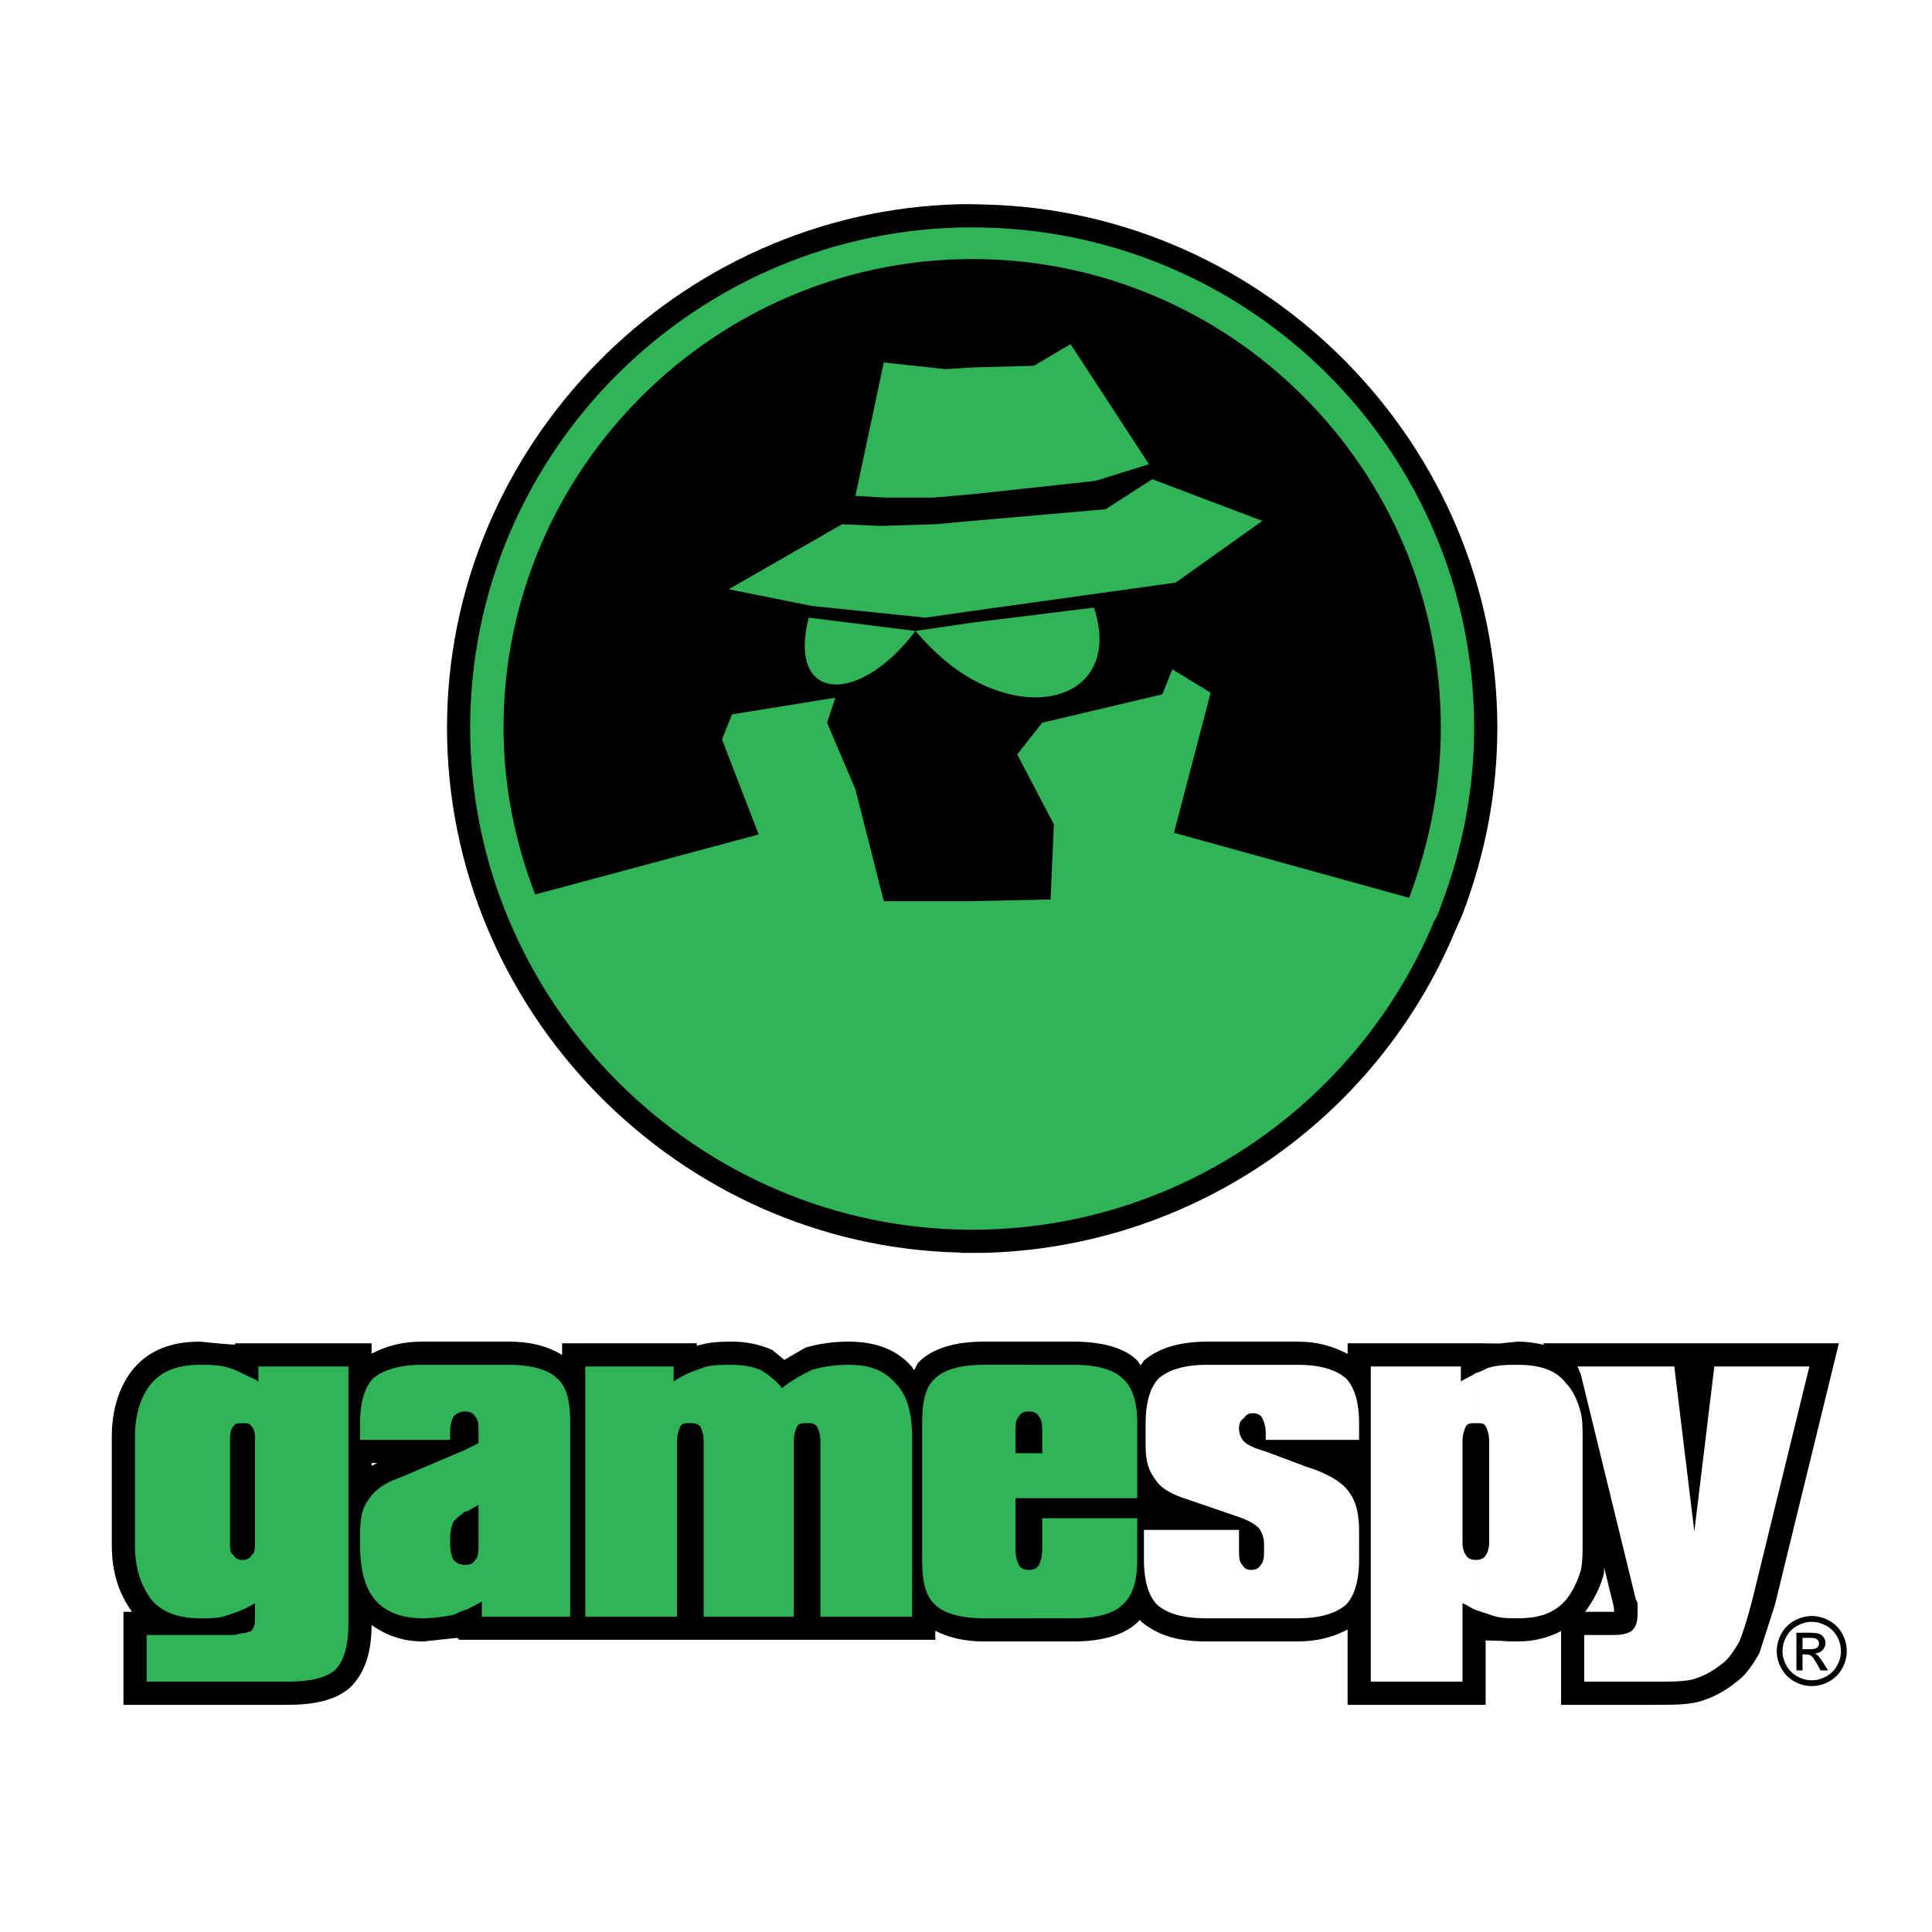
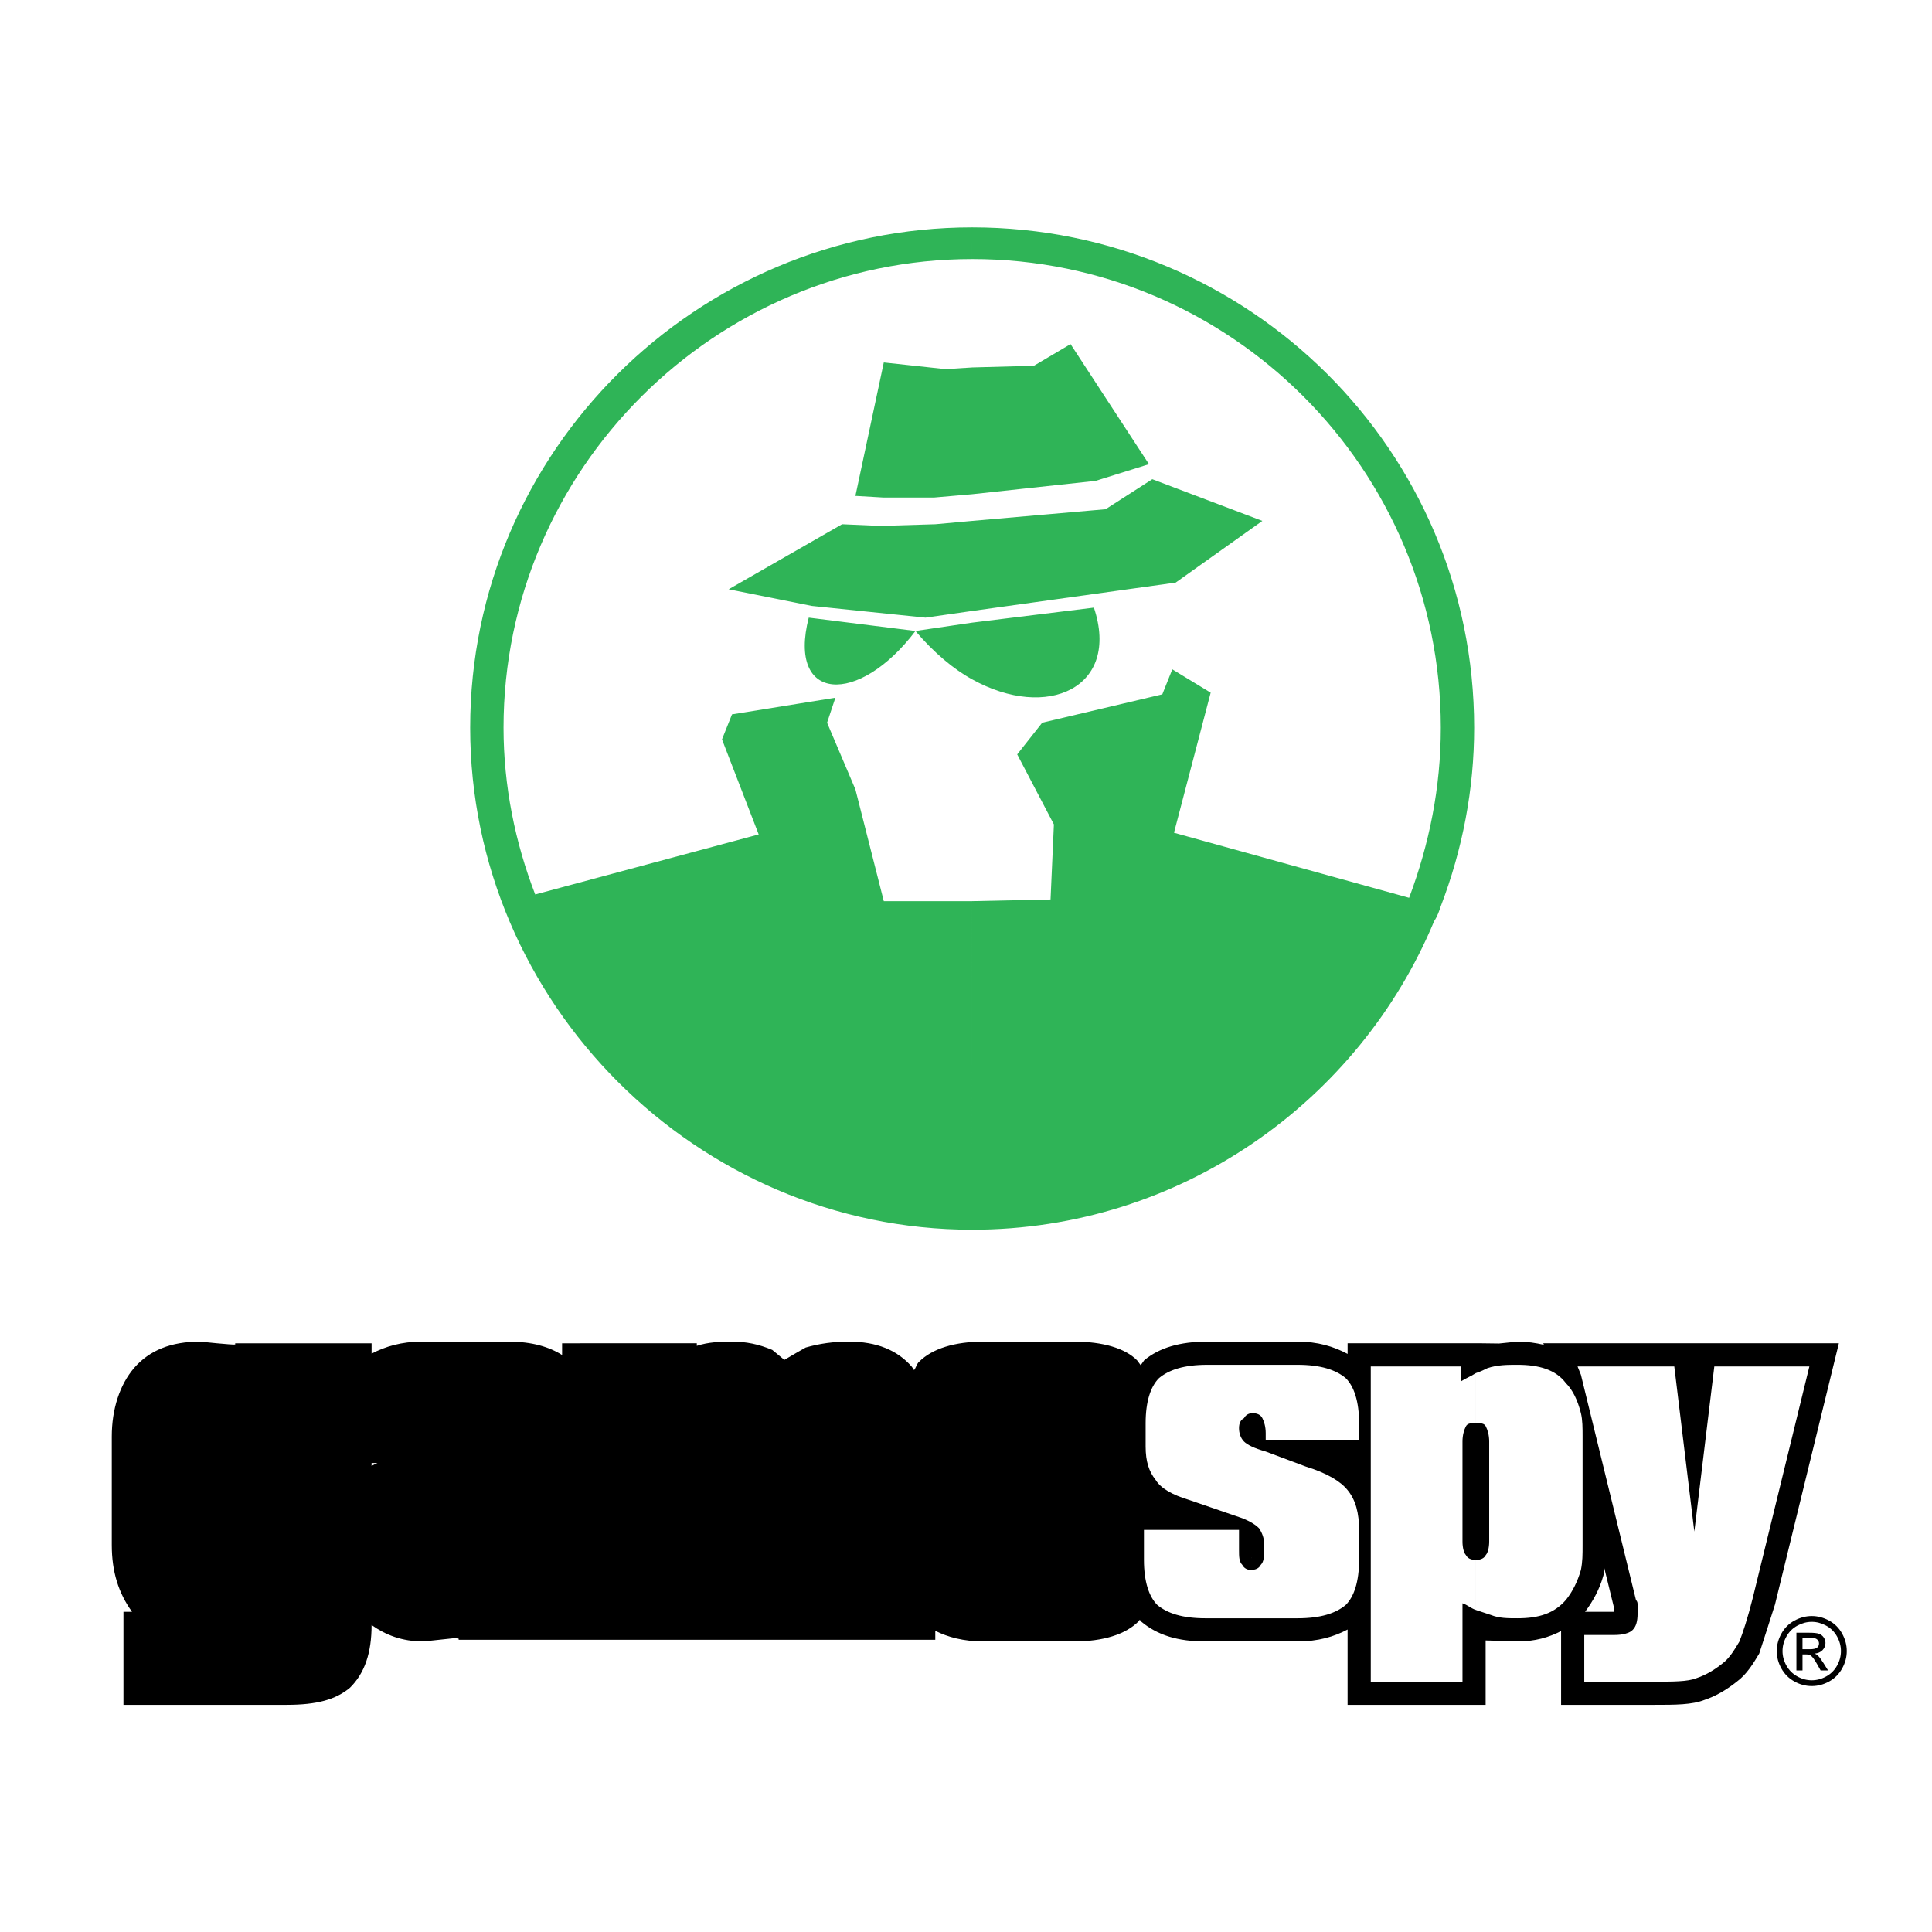
<svg xmlns="http://www.w3.org/2000/svg" version="1.0" id="Layer_1" x="0px" y="0px" width="192.756px" height="192.756px" viewBox="0 0 192.756 192.756" enable-background="new 0 0 192.756 192.756" xml:space="preserve">
  <g>
    <polygon fill-rule="evenodd" clip-rule="evenodd" fill="#FFFFFF" points="0,0 192.756,0 192.756,192.756 0,192.756 0,0  " />
-     <path fill-rule="evenodd" clip-rule="evenodd" d="M95.812,124.97h0.014l0.012,0.029h2.31c20.657-0.506,39.123-13.131,47.072-32.206   c0.007-0.03,0.68-1.542,0.68-1.542c2.324-6.074,3.489-12.327,3.489-18.648c0-28.156-22.976-51.572-51.215-52.2l-1.181-0.03h-1.155   c-28.266,0.658-51.24,24.074-51.24,52.23C44.598,100.848,67.572,124.34,95.812,124.97L95.812,124.97z M98.742,75.011   c0,0,3.8,7.252,4.066,7.763c-0.021,0.452-0.147,3.332-0.207,4.706c-0.855,0.017-5.664,0.118-5.664,0.118s-5.556,0-6.966,0   c-0.37-1.459-2.387-9.405-2.387-9.405c-0.019-0.066-2.013-4.798-2.599-6.187c0.032-0.093,0.451-1.355,0.638-1.912   c1.919-0.602,3.884-1.949,5.74-3.878c1.302,1.292,2.601,2.401,3.865,3.185c0.048,0.07,0.639,0.397,0.639,0.397   c0.018,0.01,1.728,0.943,1.728,0.943c1.285,0.509,2.534,0.789,3.758,0.964C100.4,72.909,98.742,75.011,98.742,75.011L98.742,75.011   z M112.005,63.777c0-0.791-0.245-1.665-0.436-2.519c1.666-0.232,6.604-0.919,6.604-0.919l12.639-8.996   c0,0-12.154-4.605-13.468-5.103c-0.114-0.178-9.809-15.022-9.809-15.022s-4.604,2.722-5.046,2.984   c-0.53,0.014-4.374,0.117-4.374,0.117c-0.039-0.041-1.244,0.035-1.246,0.035l-1.065,0.027c-0.037,0.042-1.436,0.129-1.436,0.129   s0.099,0.109,0.125,0.139c-0.887-0.223-2.625-0.411-6.07-0.784l-2.075-0.223l-3.55,16.693c-0.673,0.386-16.59,9.516-16.59,9.516   s10.372,2.074,12.071,2.415c-0.127,0.751-0.3,1.546-0.3,2.165c0,1.559,0.361,2.711,0.851,3.566c-2.455,0.395-7.46,1.202-7.46,1.202   l-1.818,4.557c0,0,2.374,6.149,3.062,7.933c-2.055,0.551-15.771,4.236-17.618,4.731c-1.573-4.661-2.449-9.304-2.449-13.815   c0-24.509,19.938-44.446,44.445-44.446s44.447,19.938,44.447,44.446c0,4.566-0.88,9.319-2.462,14.128   c-1.566-0.434-17.162-4.748-19.037-5.267c0.489-1.864,3.521-13.435,3.521-13.435l-7.633-4.646c0,0-1.262,3.157-1.565,3.918   c-0.346,0.081-1.976,0.466-3.668,0.866C111.428,66.894,112.005,65.465,112.005,63.777L112.005,63.777z" />
    <path fill-rule="evenodd" clip-rule="evenodd" d="M149.788,163.709c0.563,0.054,1.107,0.059,1.615,0.059   c1.752,0,3.128-0.411,4.348-1.036c0,1.212,0,7.359,0,7.359h9.298c2.105,0,3.77,0,5.015-0.494c1.067-0.354,2.15-0.964,3.25-1.844   c0.979-0.729,1.63-1.816,2.205-2.778c0.04-0.076,1.572-4.891,1.572-4.891c0.021-0.074,6.374-26.062,6.374-26.062h-29.493   c0,0,0.05,0.125,0.062,0.151c-0.804-0.183-1.654-0.318-2.63-0.318c0,0-0.937,0.097-1.848,0.189l-1.707-0.022   c-0.281,0-13.398,0-13.398,0s0,0.896,0,1.059c-1.395-0.742-2.975-1.226-5.011-1.226h-8.984c-2.737,0-4.801,0.611-6.306,1.869   c-0.022,0.021-0.165,0.228-0.341,0.485c-0.133-0.183-0.359-0.485-0.359-0.485c-1.182-1.198-3.389-1.869-6.305-1.869h-8.988   c-2.91,0-5.145,0.695-6.458,2.009c-0.214,0.176-0.312,0.592-0.499,0.833c-0.065-0.095-0.226-0.334-0.226-0.334   c-1.451-1.668-3.526-2.508-6.292-2.508c-1.528,0-2.894,0.188-4.296,0.589c-0.066,0.022-1.302,0.747-2.13,1.232   c-0.469-0.386-1.208-0.995-1.208-0.995c-1.375-0.58-2.637-0.826-4.014-0.826c-1.168,0-2.366,0.045-3.514,0.422   c0-0.088,0-0.255,0-0.255H56.081v1.169c-1.262-0.799-2.987-1.336-5.344-1.336h-8.653c-2.024,0-3.646,0.485-5.01,1.201   c0-0.194,0-1.034,0-1.034H23.466c0,0,0,0.1,0,0.122c-0.239,0.054-3.514-0.289-3.514-0.289c-2.877,0-5.024,0.857-6.565,2.62   c-1.443,1.684-2.234,4.112-2.234,6.846v10.814c0,2.67,0.665,4.79,2.02,6.677c-0.329,0-0.855,0-0.855,0v9.279h16.288   c2.991,0,4.877-0.51,6.306-1.701c1.478-1.458,2.161-3.484,2.161-6.261c1.394,0.988,3.022,1.639,5.178,1.639   c0.125-0.008,3.129-0.334,3.129-0.334l0.195-0.021l0.178,0.081l0.009-0.004c0,0.02,0,0.112,0,0.112h47.552c0,0,0-0.582,0-0.894   c1.243,0.62,2.78,1.059,4.842,1.059h8.988c2.911,0,5.143-0.693,6.454-2.005c0-0.004,0.067-0.094,0.118-0.162   c0.02,0.027,0.107,0.158,0.107,0.158c1.656,1.393,3.686,2.009,6.464,2.009h9.151c2.079,0,3.658-0.472,5.011-1.189   c0,2.5,0,7.513,0,7.513h13.773c0,0,0-4.395,0-6.423L149.788,163.709L149.788,163.709z M159.947,157.268l0.046-0.155l0.045-0.318   v-0.163c0-0.008,0.01-0.14,0.014-0.224c0.406,1.657,0.95,3.882,0.95,3.882s0.036,0.341,0.054,0.522c0,0-1.696,0-2.915,0   C158.931,159.752,159.568,158.597,159.947,157.268L159.947,157.268z M124.95,142.203c0.003-0.002,0.003-0.002,0.005-0.005   c0,0,0,0.003,0,0.005C124.955,142.203,124.953,142.203,124.95,142.203L124.95,142.203z M124.883,155.426   c-0.005,0.007-0.007,0.012-0.014,0.021c-0.007-0.012-0.011-0.014-0.016-0.021H124.883L124.883,155.426z M102.568,142.004   c0.006-0.007,0.008-0.009,0.015-0.018c0.002,0,0.05-0.005,0.067-0.007c0.018,0.002,0.067,0.007,0.069,0.007   c0.005,0.007,0.005,0.007,0.012,0.016L102.568,142.004L102.568,142.004z M37.655,145.965c-0.193,0.102-0.399,0.181-0.583,0.298   c0-0.138,0-0.176,0-0.298C37.231,145.965,37.442,145.965,37.655,145.965L37.655,145.965z M24.24,154.458   c-0.002,0.002-0.006,0.007-0.009,0.009c-0.001-0.002-0.009-0.007-0.011-0.009H24.24L24.24,154.458z" />
-     <path fill-rule="evenodd" clip-rule="evenodd" d="M146.392,71.421c0,26.006-22.117,47.087-49.399,47.087   c-27.282,0-49.398-21.081-49.398-47.087c0-26.005,22.116-47.087,49.398-47.087C124.274,24.333,146.392,45.416,146.392,71.421   L146.392,71.421z" />
    <path fill-rule="evenodd" clip-rule="evenodd" fill="#2FB457" d="M96.993,22.685c27.624,0,50.084,22.297,50.084,49.919   c0,6.157-1.164,12.146-3.327,17.805c-0.167,0.499-0.334,0.998-0.665,1.496c-7.486,17.971-25.292,30.783-46.092,30.783V89.908   l7.82-0.166l0.334-7.488l-3.66-6.989l2.496-3.162l11.981-2.829l0.997-2.496l3.828,2.33l-3.66,13.977l23.46,6.49   c1.997-5.324,3.161-10.982,3.161-16.972c0-25.792-20.966-46.758-46.757-46.758V22.685L96.993,22.685z M96.993,67.779   c7.488,4.159,14.809,0.831,12.147-7.156L96.993,62.12V67.779L96.993,67.779z M96.993,60.956l20.3-2.829l8.653-6.157l-10.982-4.16   l-4.66,2.996L96.993,51.97V60.956L96.993,60.956z M96.993,49.308l12.314-1.331l5.325-1.664l-7.822-11.981l-3.66,2.163l-6.157,0.167   V49.308L96.993,49.308z M96.993,122.688c-27.455,0-50.084-22.629-50.084-50.084c0-27.622,22.629-49.919,50.084-49.919v3.161   c-25.624,0-46.755,20.966-46.755,46.758c0,5.823,1.164,11.481,3.159,16.639l22.298-5.99l-3.661-9.484l0.998-2.496l10.316-1.663   l-0.831,2.495l2.828,6.657l2.831,11.147h8.817V122.688L96.993,122.688z M96.993,36.663l-2.663,0.166l-6.154-0.665l-2.831,13.311   l2.831,0.166h4.99l3.827-0.333V36.663L96.993,36.663z M96.993,51.97l-3.661,0.333l-5.491,0.167l-3.827-0.167L72.7,58.792   l8.319,1.664l11.316,1.166l4.658-0.666V51.97L96.993,51.97z M96.993,62.12l-5.657,0.832l-10.648-1.331   c-2.165,8.486,4.992,8.818,10.648,1.331c1.83,2.164,3.827,3.827,5.657,4.827V62.12L96.993,62.12z" />
-     <path fill-rule="evenodd" clip-rule="evenodd" fill="#2FB457" d="M102.65,161.456v-4.825c0.499,0,0.833-0.164,1-0.498   c0.164-0.332,0.332-0.833,0.332-1.497v-3.162h9.482v4.16c0,2.161-0.498,3.66-1.496,4.493c-0.832,0.833-2.496,1.329-4.824,1.329   H102.65L102.65,161.456z M102.65,149.477v-4.491h1.332v-1.997c0-0.666,0-1.332-0.332-1.664c-0.167-0.333-0.501-0.5-1-0.5v-4.658   h4.494c2.328,0,3.992,0.498,4.824,1.331c0.998,0.831,1.496,2.329,1.496,4.491v7.488H102.65L102.65,149.477z M102.65,136.166v4.658   c-0.498,0-0.83,0.167-0.997,0.5c-0.334,0.332-0.334,0.831-0.334,1.664v1.997h1.331v4.491h-1.331v5.159   c0,0.664,0.167,1.165,0.334,1.497c0.167,0.334,0.499,0.498,0.997,0.498v4.825h-4.494c-2.328,0-3.991-0.496-4.824-1.329   c-0.997-0.833-1.329-2.332-1.329-4.493v-13.646c0-2.162,0.332-3.66,1.329-4.491c0.833-0.833,2.497-1.331,4.824-1.331H102.65   L102.65,136.166z M46.41,160.626v-4.493c0.499,0,0.833-0.165,0.997-0.499c0.334-0.334,0.334-0.831,0.334-1.664v-3.827l-1.164,0.666   c-0.167,0-0.167,0-0.167,0v-6.157l1.331-0.666v-1.164c0-0.666,0-1.165-0.334-1.497c-0.165-0.333-0.499-0.5-0.997-0.5v-4.658h4.326   c2.329,0,3.992,0.498,4.826,1.331c0.997,0.831,1.331,2.329,1.331,4.491v19.303h-8.82v-1.498   C47.407,160.127,46.909,160.458,46.41,160.626L46.41,160.626z M58.392,161.291v-24.959h8.818v1.497   c0.997-0.666,1.831-0.998,2.827-1.33c0.833-0.333,1.831-0.333,2.998-0.333c0.998,0,1.995,0.166,2.828,0.498   c0.833,0.499,1.664,1.165,2.162,1.83c1-0.83,1.998-1.331,2.998-1.83c1.164-0.332,2.329-0.498,3.661-0.498   c1.995,0,3.494,0.498,4.657,1.83c1.166,1.164,1.664,2.995,1.664,5.49v17.805h-9.151v-17.47c0-0.669-0.167-1.167-0.332-1.499   c-0.334-0.334-0.499-0.334-1-0.334c-0.498,0-0.831,0-0.998,0.334c-0.167,0.332-0.332,0.83-0.332,1.499v17.47h-8.987v-17.47   c0-0.669-0.167-1.167-0.332-1.499c-0.334-0.334-0.666-0.334-1-0.334c-0.499,0-0.83,0-0.997,0.334   c-0.167,0.332-0.332,0.83-0.332,1.499v17.47H58.392L58.392,161.291z M34.762,162.124c0,2.162-0.5,3.661-1.332,4.491   c-0.998,0.833-2.496,1.165-4.825,1.165h-4.492v-4.826c0.499,0,0.664-0.166,0.831-0.166c0.334-0.167,0.5-0.664,0.5-1.165v-1.663   c-0.333,0.167-0.831,0.498-1.33,0.666v-4.992c0.165,0,0.165,0,0.165,0c0.334,0,0.666-0.167,0.833-0.499   c0.333-0.167,0.333-0.666,0.333-1.331v-9.982c0-0.669,0-1.167-0.333-1.499c-0.167-0.334-0.499-0.334-0.998-0.334v-4.992   c0.664,0.334,1.165,0.501,1.664,0.833v-1.497h8.984V162.124L34.762,162.124z M46.41,136.166v4.658c-0.499,0-0.833,0.167-1.165,0.5   c-0.167,0.332-0.333,0.831-0.333,1.497v0.833h-8.986v-1.666c0-2.162,0.499-3.66,1.332-4.491c0.997-0.833,2.663-1.331,4.825-1.331   H46.41L46.41,136.166z M46.41,144.651v6.157c-0.499,0.334-0.833,0.665-1.165,0.997c-0.167,0.334-0.333,1-0.333,1.666v0.498   c0,0.833,0.165,1.33,0.333,1.664c0.331,0.334,0.666,0.499,1.165,0.499v4.493c-0.499,0.167-0.833,0.334-1.165,0.498   c-0.998,0.167-1.998,0.332-2.996,0.332c-1.997,0-3.661-0.496-4.825-1.828c-1-1.164-1.499-2.997-1.499-5.493v-0.998   c0-1.498,0.167-2.662,0.833-3.493c0.499-0.833,1.496-1.665,2.995-2.161L46.41,144.651L46.41,144.651z M24.114,167.78h-9.485v-4.658   h8.652c0.332,0,0.667-0.168,0.833-0.168V167.78L24.114,167.78z M24.114,160.626c-0.333,0.167-0.833,0.334-1.331,0.498   c-0.833,0.332-1.831,0.332-2.83,0.332c-1.995,0-3.661-0.496-4.826-1.828c-0.998-1.331-1.663-2.997-1.663-5.493V143.32   c0-2.329,0.666-4.16,1.663-5.324c1.165-1.332,2.831-1.83,4.826-1.83c1,0,1.997,0,2.994,0.333c0.501,0.165,0.833,0.332,1.167,0.497   v4.992c-0.333,0-0.666,0-0.833,0.334c-0.334,0.332-0.334,0.83-0.334,1.499v9.982c0,0.665,0,1.164,0.334,1.331   c0.167,0.332,0.5,0.499,0.833,0.499V160.626L24.114,160.626z" />
    <path fill-rule="evenodd" clip-rule="evenodd" fill="#FFFFFF" d="M157.728,156.631v-15.64c0.166,0.665,0.166,1.498,0.166,2.329   v10.814C157.894,155.135,157.894,155.801,157.728,156.631L157.728,156.631z M157.728,137.163l5.491,22.465   c0.164,0.165,0.164,0.332,0.164,0.499c0,0.331,0,0.666,0,0.833c0,0.83-0.164,1.329-0.496,1.661c-0.334,0.333-1,0.501-1.833,0.501   h-2.992v4.658h6.987c1.83,0,3.326,0,4.159-0.332c1-0.334,1.83-0.833,2.66-1.498c0.669-0.499,1.168-1.33,1.667-2.162   c0.333-0.834,0.83-2.332,1.331-4.327l5.655-23.129h-9.483l-1.995,16.474l-1.999-16.474h-9.316V137.163L157.728,137.163z    M157.728,136.332v0.831l-0.335-0.831H157.728L157.728,136.332z M157.728,140.991c-0.335-1.332-0.833-2.329-1.499-2.995   c-0.997-1.332-2.663-1.83-4.825-1.83c-0.997,0-1.994,0-2.994,0.333c-0.332,0.165-0.666,0.332-1.165,0.497v4.992   c0.499,0,0.833,0,1,0.334c0.165,0.332,0.332,0.83,0.332,1.499v9.982c0,0.665-0.167,1.164-0.332,1.331   c-0.167,0.332-0.501,0.499-1,0.499v4.992c0.499,0.167,1,0.334,1.496,0.498c0.834,0.332,1.666,0.332,2.663,0.332   c2.162,0,3.661-0.496,4.825-1.828c0.666-0.833,1.164-1.833,1.499-2.997V140.991L157.728,140.991z M135.597,155.634   c0,2.161-0.499,3.66-1.332,4.493c-0.997,0.833-2.494,1.329-4.825,1.329h-9.151c-2.328,0-3.826-0.496-4.825-1.329   c-0.831-0.833-1.332-2.332-1.332-4.493v-2.995h9.485v1.997c0,0.664,0,1.165,0.333,1.497c0.167,0.334,0.501,0.498,0.832,0.498   c0.499,0,0.833-0.164,0.998-0.498c0.334-0.332,0.334-0.833,0.334-1.497v-0.666c0-0.498-0.167-1-0.499-1.498   c-0.334-0.332-0.833-0.666-1.665-0.998l-5.324-1.83c-1.664-0.498-2.828-1.165-3.329-1.997c-0.664-0.833-0.997-1.83-0.997-3.329   v-2.329c0-2.162,0.498-3.66,1.331-4.491c0.997-0.833,2.496-1.331,4.825-1.331h8.984c2.331,0,3.828,0.498,4.825,1.331   c0.833,0.831,1.332,2.329,1.332,4.491v1.666h-9.316v-0.666c0-0.666-0.167-1.166-0.334-1.499c-0.167-0.331-0.499-0.498-0.998-0.498   c-0.334,0-0.665,0.167-0.832,0.498c-0.333,0.167-0.5,0.499-0.5,1c0,0.499,0.167,0.997,0.5,1.332   c0.334,0.331,0.997,0.663,2.164,0.997l3.992,1.497c2.162,0.665,3.493,1.498,4.159,2.33c0.832,0.998,1.165,2.33,1.165,3.993V155.634   L135.597,155.634z M147.244,136.996v4.992c-0.499,0-0.83,0-0.998,0.334c-0.167,0.332-0.333,0.83-0.333,1.499v9.982   c0,0.665,0.166,1.164,0.333,1.331c0.168,0.332,0.499,0.499,0.998,0.499v4.992c-0.499-0.168-0.83-0.499-1.331-0.666v7.82h-9.151   v-31.448h8.986v1.497C146.246,137.497,146.745,137.33,147.244,136.996L147.244,136.996z" />
    <path fill-rule="evenodd" clip-rule="evenodd" d="M180.761,161.232c0.587,0,1.158,0.149,1.719,0.45   c0.558,0.302,0.993,0.732,1.305,1.293c0.312,0.56,0.468,1.145,0.468,1.752c0,0.603-0.153,1.181-0.462,1.735   c-0.307,0.557-0.737,0.988-1.29,1.295c-0.555,0.308-1.134,0.461-1.739,0.461s-1.186-0.153-1.738-0.461   c-0.555-0.307-0.986-0.738-1.294-1.295c-0.31-0.555-0.463-1.133-0.463-1.735c0-0.607,0.156-1.192,0.469-1.752   c0.313-0.561,0.749-0.991,1.309-1.293C179.602,161.382,180.175,161.232,180.761,161.232L180.761,161.232z M180.761,161.811   c-0.491,0-0.969,0.127-1.434,0.378c-0.464,0.251-0.827,0.611-1.09,1.078c-0.263,0.468-0.394,0.954-0.394,1.461   c0,0.503,0.13,0.985,0.387,1.446c0.259,0.462,0.618,0.822,1.082,1.079c0.463,0.258,0.944,0.388,1.448,0.388   c0.503,0,0.986-0.13,1.449-0.388c0.463-0.257,0.822-0.617,1.078-1.079c0.256-0.461,0.384-0.943,0.384-1.446   c0-0.507-0.13-0.993-0.391-1.461c-0.261-0.467-0.624-0.827-1.09-1.078C181.725,161.938,181.248,161.811,180.761,161.811   L180.761,161.811z M179.229,166.658v-3.759h1.29c0.443,0,0.763,0.033,0.96,0.103s0.354,0.191,0.473,0.363   c0.117,0.175,0.176,0.357,0.176,0.552c0,0.275-0.099,0.514-0.294,0.718c-0.197,0.204-0.457,0.317-0.781,0.343   c0.133,0.056,0.24,0.122,0.319,0.199c0.151,0.148,0.337,0.396,0.557,0.746l0.458,0.735h-0.741l-0.334-0.593   c-0.262-0.465-0.472-0.758-0.634-0.874c-0.11-0.088-0.272-0.13-0.486-0.13h-0.355v1.597H179.229L179.229,166.658z M179.835,164.543   h0.736c0.351,0,0.591-0.054,0.72-0.158c0.127-0.104,0.192-0.243,0.192-0.417c0-0.11-0.032-0.21-0.094-0.299   c-0.062-0.087-0.146-0.153-0.256-0.196c-0.11-0.044-0.312-0.064-0.61-0.064h-0.688V164.543L179.835,164.543z" />
  </g>
</svg>